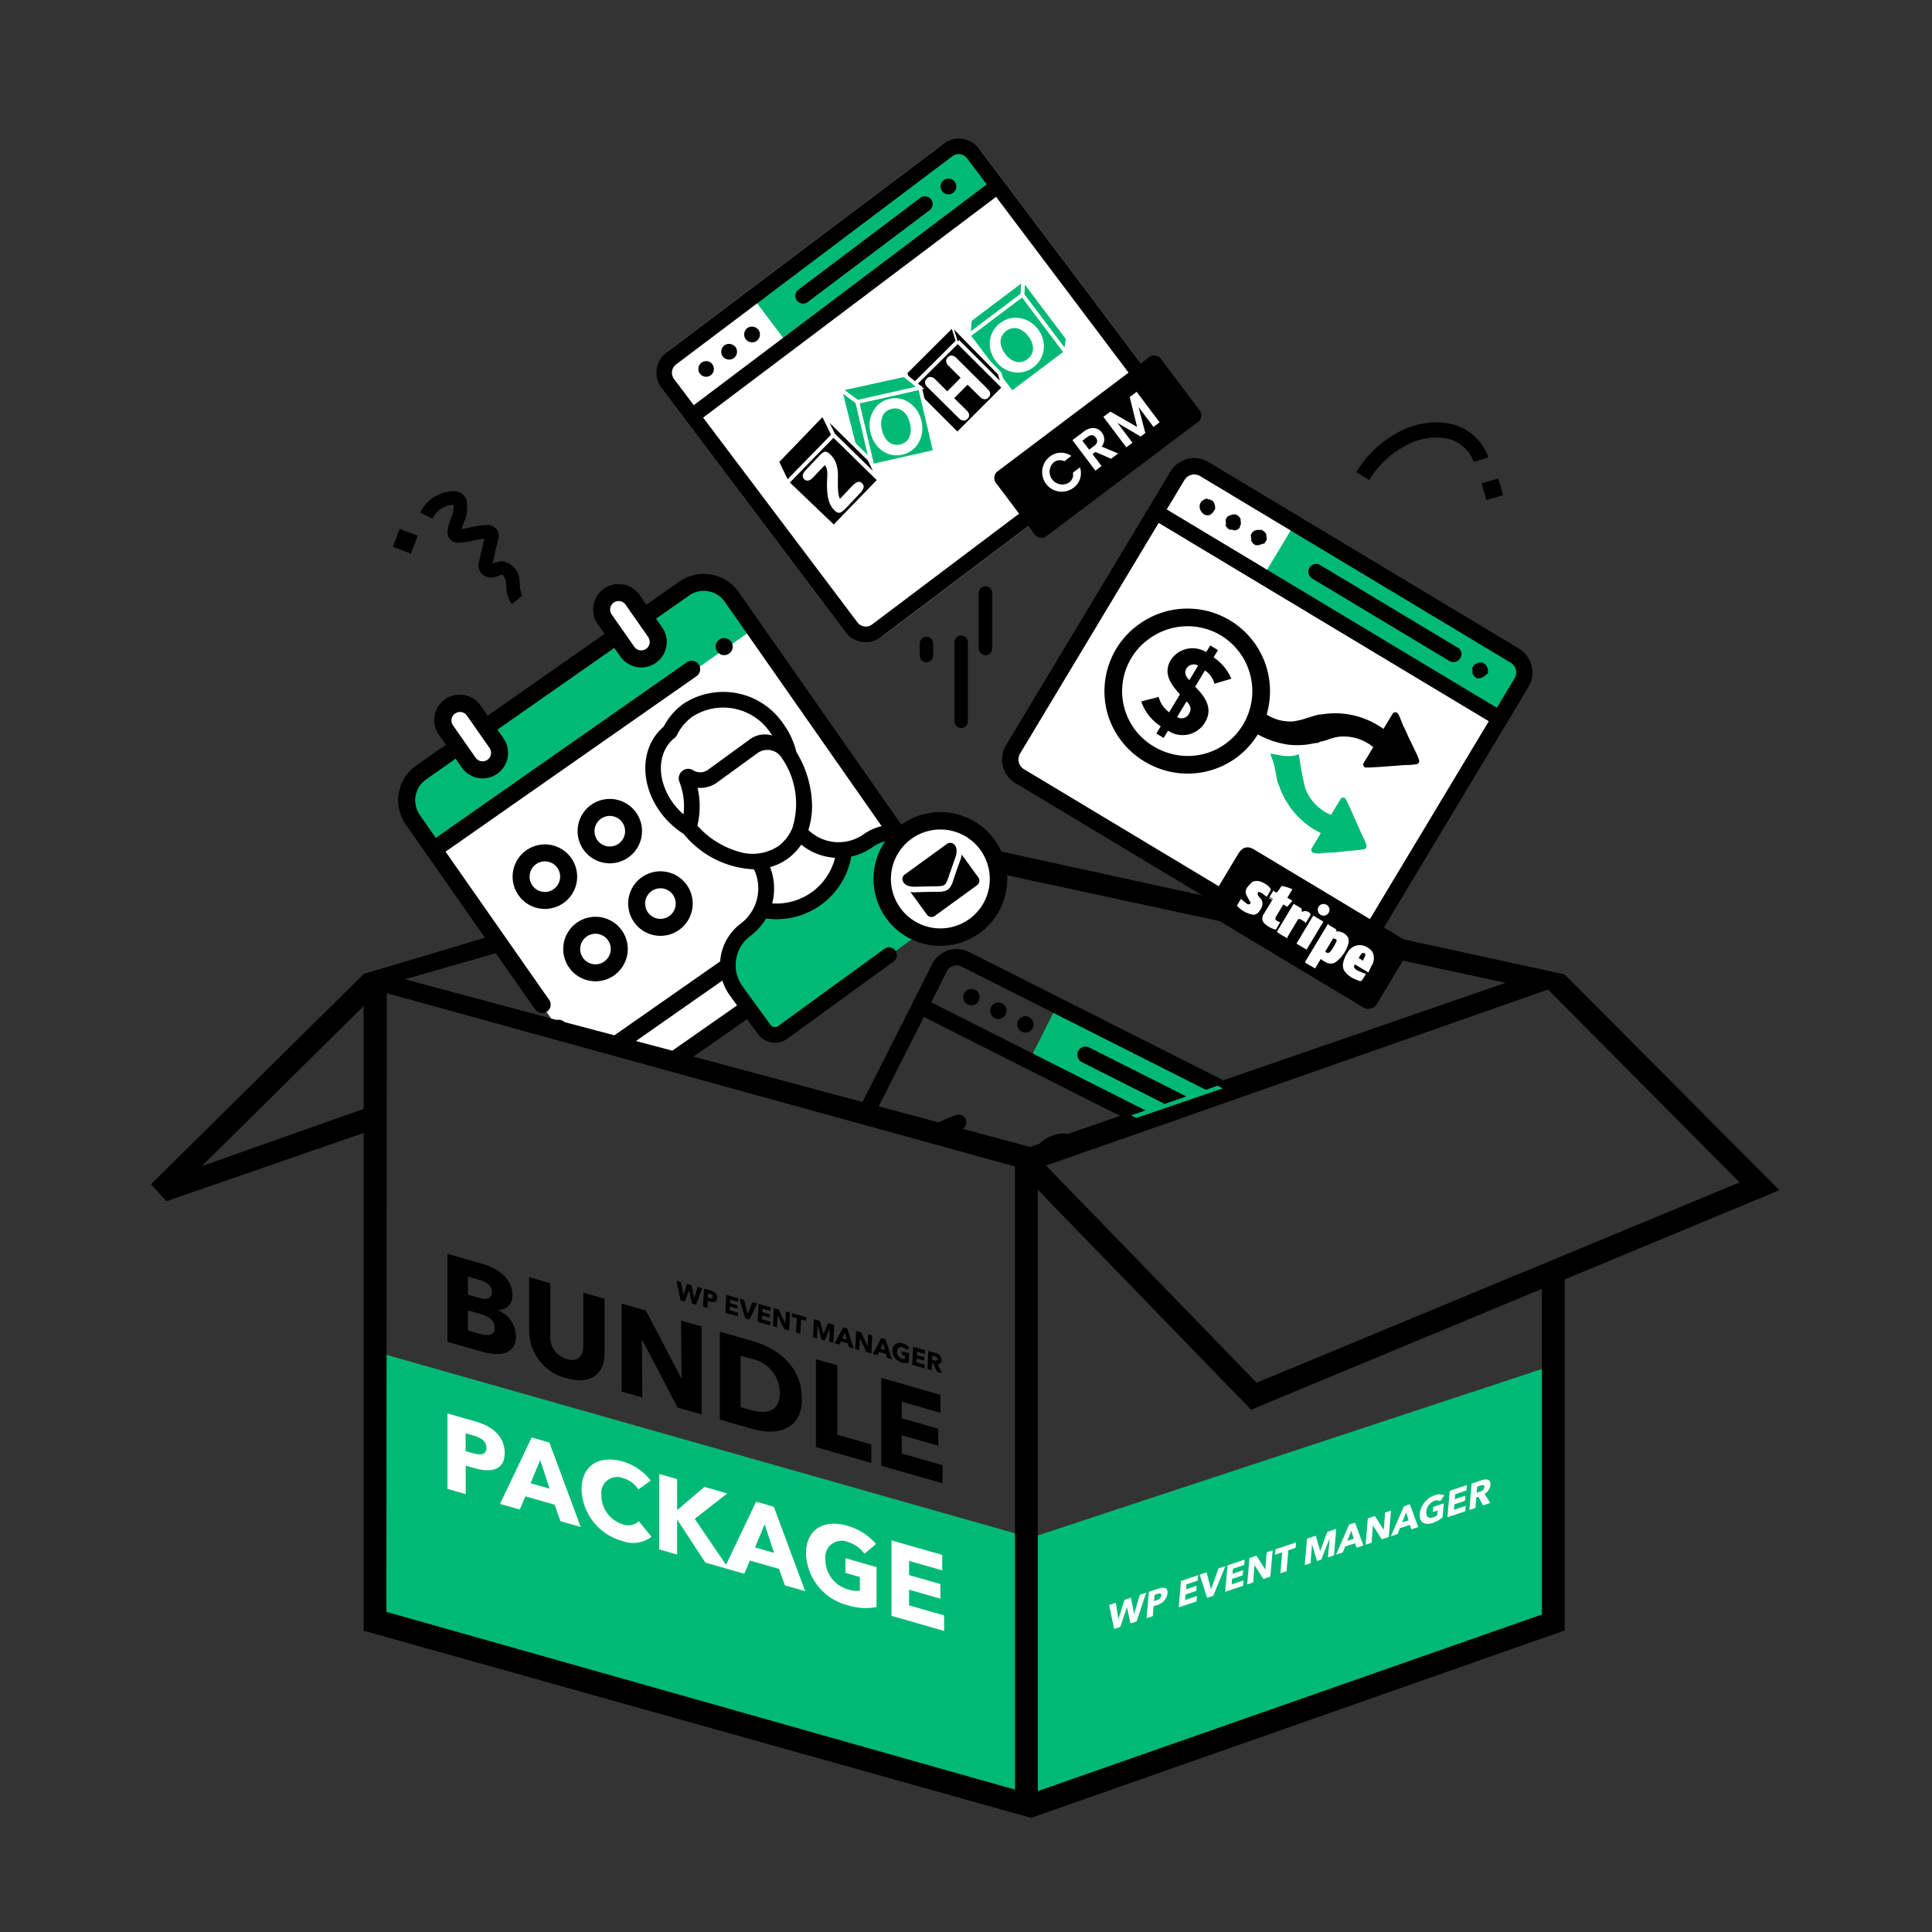
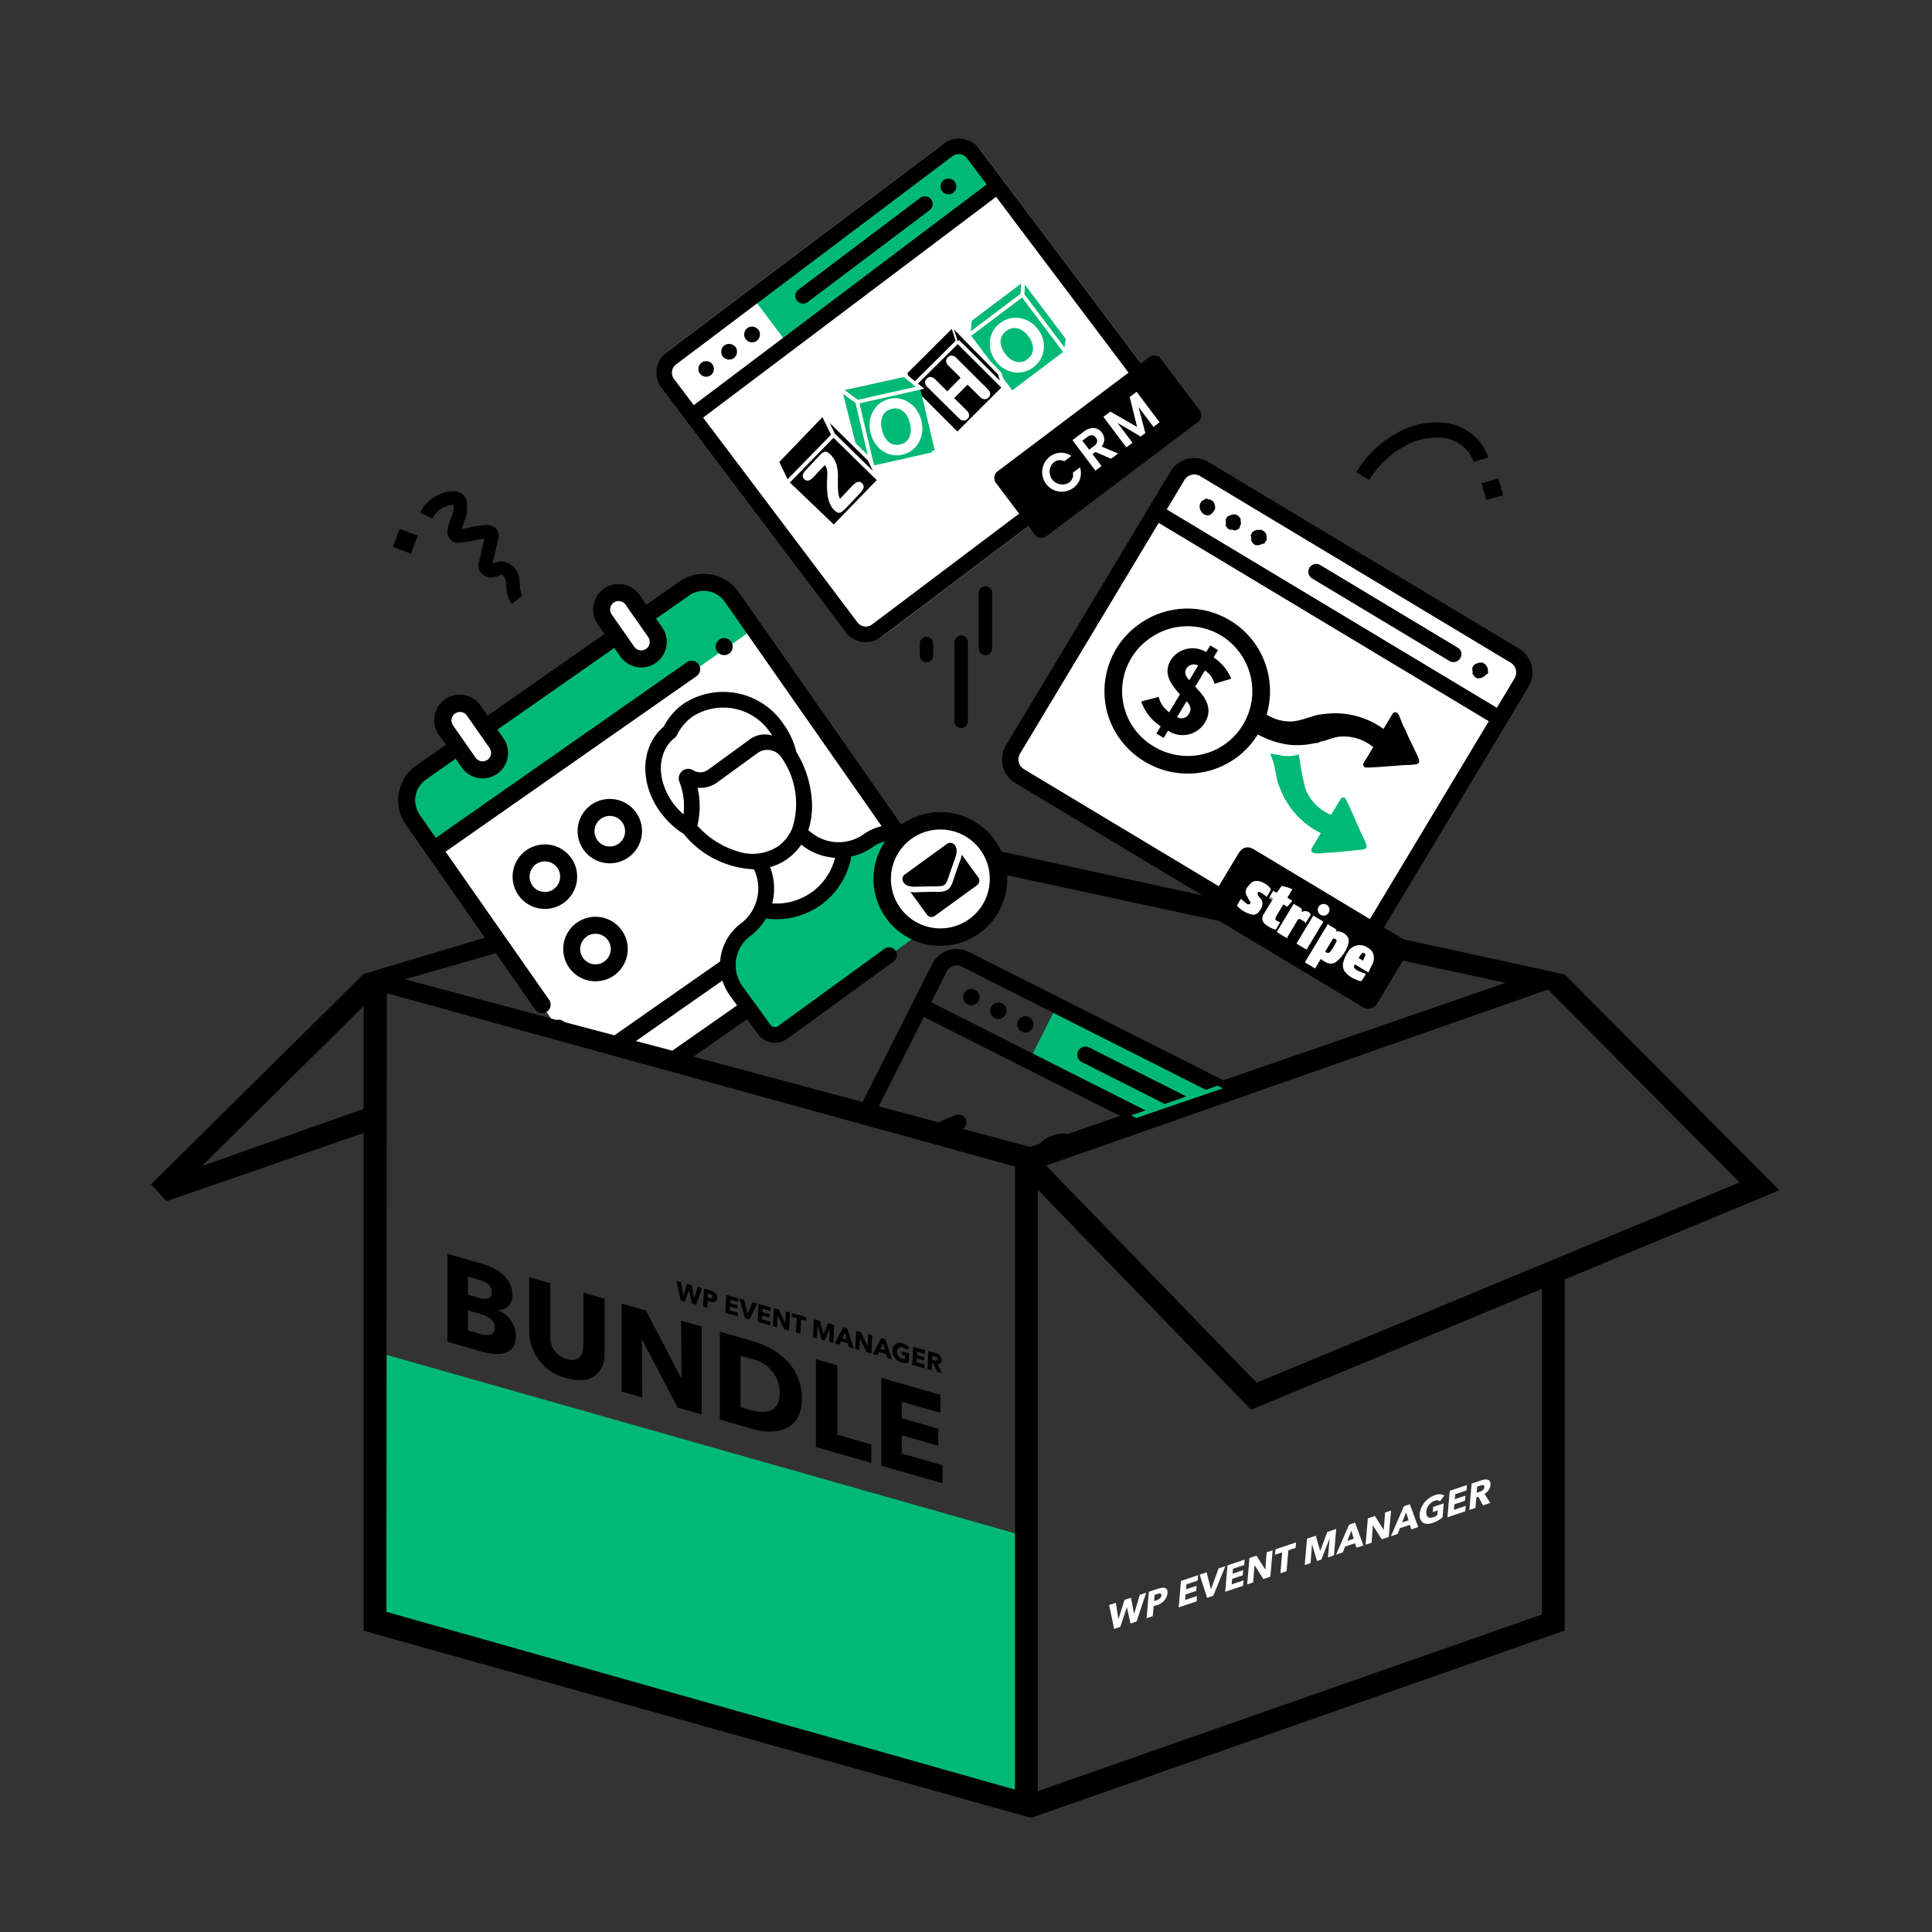
<svg xmlns="http://www.w3.org/2000/svg" width="150" height="150" viewBox="0 0 150 150">
  <rect x="0" y="0" width="150" height="150" fill="#333333" stroke="none" />
  <defs>
    <clipPath id="clip-path">
      <path id="Path_6256" data-name="Path 6256" d="M252.887,360.321l4.558,2.057-2.057,4.67-4.558-2.057,2.057-4.67" transform="translate(-250.829 -360.321)" />
    </clipPath>
  </defs>
  <g id="all-event-manager-pro" transform="translate(0.298 -0.192)">
    <rect id="Rectangle_1064" data-name="Rectangle 1064" width="150" height="150" transform="translate(-0.298 0.192)" fill="none" />
    <g id="_1792121513936" transform="translate(11.43 7.943)">
      <g id="Group_9124" data-name="Group 9124">
        <path id="Path_13956" data-name="Path 13956" d="M354.72,1270.63l49.44,14.04v20.31l-49.44-14.04Z" transform="translate(-336.755 -1173.281)" fill="#00b976" fill-rule="evenodd" />
-         <path id="Path_13957" data-name="Path 13957" d="M1002.869,1281.61l-40.509,13.374v20.31l40.509-14.2Z" transform="translate(-894.04 -1183.351)" fill="#00b976" fill-rule="evenodd" />
        <path id="Path_13958" data-name="Path 13958" d="M428.58,834.634V809.351L406,818.734l-16.559-17.08v46.692Zm15.343-33.546-14.86-14.971c-.007-.027-34.72,12.193-38.982,13.661l16.35,16.861Zm-13.573,7.529v27.256l-41.428,14.551L337.1,835.894V784.906l39.244-11.746,54.007,11.782v.006l16.665,16.745ZM387.67,848.23V799.85L338.9,786.4l-.032,48.028Zm38.092-62.639L376.44,774.95,340.3,785.314l48.545,13.02Z" transform="translate(-320.595 -717.036)" fill-rule="evenodd" />
        <path id="Path_13982" data-name="Path 13982" d="M387.725,546.192l1.675-1.171,1.727,2.47,4.481-3.133a1.208,1.208,0,0,1,1.678.3L412.562,566.5a1.209,1.209,0,0,1-.3,1.679l-18.3,12.8-10.035-2.656L372.5,561.983a1.208,1.208,0,0,1,.3-1.678l4.192-2.931-1.655-2.367,1.855-1.3,1.655,2.367,10.6-7.414Z" transform="translate(-352.866 -506.996)" fill="#fff" fill-rule="evenodd" />
        <path id="Path_13983" data-name="Path 13983" d="M375.53,561.566l4.551-3.182,1.058,1.513,1.873-1.309-1.058-1.513,10.468-7.319,1.035,1.48,1.906-1.333-1.034-1.479,5.009-3.5,2.893,4.138L378.424,565.7Z" transform="translate(-355.84 -507.71)" fill="#00b976" fill-rule="evenodd" />
        <path id="Path_13985" data-name="Path 13985" d="M391.348,540.618l-2.575,1.8-.529-.757A1.978,1.978,0,0,0,385,543.929l.529.757-9.076,6.345-.529-.756a1.978,1.978,0,1,0-3.242,2.266l.543.776a.7.7,0,0,0-.158.081l-2.152,1.5a3.3,3.3,0,0,0-.813,4.589l10.041,14.361a.659.659,0,1,0,1.081-.756l-8.039-11.5,19.476-13.618a.659.659,0,1,0-.755-1.08L372.432,560.52l-1.246-1.782a1.979,1.979,0,0,1,.488-2.754l2.152-1.506a.666.666,0,0,0,.13-.12l.486.7a1.977,1.977,0,1,0,3.241-2.266l-.472-.675,9.077-6.346.472.675A1.978,1.978,0,1,0,390,544.174l-.472-.675,2.576-1.8a1.98,1.98,0,0,1,2.754.487l14.354,20.529a1.187,1.187,0,0,1-1.946,1.36l-.977-1.4a.659.659,0,0,0-.918-.162l-6.284,4.394a.659.659,0,0,0,.755,1.081l5.745-4.017.6.858a2.5,2.5,0,0,0,.926.8L390.7,577.107l1.669.442,17.306-12.1a2.508,2.508,0,0,0,.617-3.489l-14.353-20.528a3.3,3.3,0,0,0-4.59-.813Zm-3.476,35.741,7.332-5.127a.659.659,0,0,0-.755-1.081l-5.4,3.775-2.848,1.991ZM376.6,553.542a.659.659,0,0,1-1.081.755l-1.756-2.512a.659.659,0,1,1,1.081-.756Zm12.318-8.613a.659.659,0,0,1-1.081.756l-1.756-2.513a.659.659,0,0,1,1.081-.755Z" transform="translate(-350.32 -503.22)" fill-rule="evenodd" />
        <path id="Path_13986" data-name="Path 13986" d="M667.737,600.223a.661.661,0,1,0,.425.272A.664.664,0,0,0,667.737,600.223Z" transform="translate(-623.122 -558.421)" fill-rule="evenodd" />
        <path id="Path_13987" data-name="Path 13987" d="M698.947,880.383a.66.66,0,1,0,.425.271A.665.665,0,0,0,698.947,880.383Z" transform="translate(-651.746 -815.364)" fill-rule="evenodd" />
-         <path id="Path_13988" data-name="Path 13988" d="M586.014,819.156a2.505,2.505,0,1,0,3.488.617A2.507,2.507,0,0,0,586.014,819.156Zm2.115,3.026a1.187,1.187,0,1,1,.293-1.652A1.187,1.187,0,0,1,588.128,822.182Z" transform="translate(-547.901 -758.807)" fill-rule="evenodd" />
        <path id="Path_13991" data-name="Path 13991" d="M477.764,793.9a2.505,2.505,0,1,0,3.488.617A2.508,2.508,0,0,0,477.764,793.9Zm2.115,3.026a1.187,1.187,0,1,1,.293-1.652A1.187,1.187,0,0,1,479.878,796.922Z" transform="translate(-448.622 -735.64)" fill-rule="evenodd" />
        <path id="Path_13994" data-name="Path 13994" d="M538.6,751.356a2.5,2.5,0,1,0,3.489.617A2.507,2.507,0,0,0,538.6,751.356Zm2.116,3.026a1.187,1.187,0,1,1,.293-1.652A1.188,1.188,0,0,1,540.719,754.382Z" transform="translate(-504.42 -696.625)" fill-rule="evenodd" />
        <path id="Path_13995" data-name="Path 13995" d="M516.487,957.752a.666.666,0,0,0-.417.064l.854.226-.012-.018A.665.665,0,0,0,516.487,957.752Z" transform="translate(-484.734 -886.322)" fill-rule="evenodd" />
        <path id="Path_13996" data-name="Path 13996" d="M525.164,861.7a2.505,2.505,0,1,0,3.489.617A2.508,2.508,0,0,0,525.164,861.7Zm2.116,3.026a1.187,1.187,0,1,1,.293-1.652A1.188,1.188,0,0,1,527.279,864.722Z" transform="translate(-492.094 -797.821)" fill-rule="evenodd" />
        <path id="Path_13997" data-name="Path 13997" d="M966.7,949.07l11.871,5.989-5.853,2.005-8.012-4.042Z" transform="translate(-896.195 -878.368)" fill="#00b976" stroke="#00b976" stroke-miterlimit="2.613" stroke-width="0.65" fill-rule="evenodd" />
        <path id="Path_13998" data-name="Path 13998" d="M832.456,901.827,812.385,891.7a2.126,2.126,0,0,0-2.852.939l-5.442,10.785,1.258.333,3.536-7.009,15.527,7.834,1.683-.576-16.637-8.394,1.211-2.4a.851.851,0,0,1,1.143-.376l18.962,9.567Z" transform="translate(-748.886 -825.544)" fill-rule="evenodd" />
        <path id="Path_13999" data-name="Path 13999" d="M1014.211,986.748l-7.54-3.8a.636.636,0,1,0-.573,1.136l6.431,3.245Z" transform="translate(-933.832 -909.372)" fill-rule="evenodd" />
        <path id="Path_14000" data-name="Path 14000" d="M925.355,942.492a.612.612,0,0,0,.021-.123.621.621,0,0,0,0-.124.65.65,0,0,0-.027-.122.668.668,0,0,0-.123-.216.628.628,0,0,0-.09-.085.64.64,0,0,0-.469-.131.665.665,0,0,0-.122.026.587.587,0,0,0-.114.051.667.667,0,0,0-.1.071.681.681,0,0,0-.086.09.627.627,0,0,0-.067.105.64.64,0,0,0-.045.117.591.591,0,0,0-.021.123.628.628,0,0,0,0,.124.643.643,0,0,0,.149.338.582.582,0,0,0,.09.085.571.571,0,0,0,.105.067.647.647,0,0,0,.117.046.6.6,0,0,0,.123.021.633.633,0,0,0,.124,0,.812.812,0,0,0,.123-.027.661.661,0,0,0,.114-.051.715.715,0,0,0,.1-.071.675.675,0,0,0,.086-.09.682.682,0,0,0,.112-.222Z" transform="translate(-858.956 -871.596)" fill-rule="evenodd" />
        <path id="Path_14001" data-name="Path 14001" d="M950.654,955.252a.614.614,0,0,0,.022-.123.631.631,0,0,0,0-.124.644.644,0,0,0-.078-.236.713.713,0,0,0-.072-.1.675.675,0,0,0-.09-.085.619.619,0,0,0-.222-.112.69.69,0,0,0-.123-.022.625.625,0,0,0-.124,0,.6.6,0,0,0-.122.027.638.638,0,0,0-.114.05.622.622,0,0,0-.1.072.672.672,0,0,0-.085.09.605.605,0,0,0-.113.222.69.69,0,0,0-.021.123.627.627,0,0,0,0,.124.605.605,0,0,0,.027.122.619.619,0,0,0,.051.115.567.567,0,0,0,.072.1.632.632,0,0,0,.089.086.659.659,0,0,0,.105.067.669.669,0,0,0,.116.045.707.707,0,0,0,.123.021.625.625,0,0,0,.125,0,.568.568,0,0,0,.122-.027.584.584,0,0,0,.114-.051.666.666,0,0,0,.1-.071.594.594,0,0,0,.086-.09.672.672,0,0,0,.068-.105A.635.635,0,0,0,950.654,955.252Z" transform="translate(-882.16 -883.299)" fill-rule="evenodd" />
        <path id="Path_14002" data-name="Path 14002" d="M900.056,929.724a.6.6,0,0,0,.021-.123.621.621,0,0,0-.03-.246.64.64,0,0,0-.434-.413.668.668,0,0,0-.123-.022.677.677,0,0,0-.124,0,.6.6,0,0,0-.122.027.582.582,0,0,0-.114.051.539.539,0,0,0-.1.072.636.636,0,0,0-.086.089.616.616,0,0,0-.066.105.636.636,0,1,0,1.18.457Z" transform="translate(-835.754 -859.887)" fill-rule="evenodd" />
        <path id="Path_14003" data-name="Path 14003" d="M969.918,1064.473a2.726,2.726,0,0,0-2.957,1.013Z" transform="translate(-898.259 -984.11)" fill-rule="evenodd" />
        <path id="Path_14004" data-name="Path 14004" d="M876.925,1047.056a.6.6,0,0,0-.771-.369,12.8,12.8,0,0,0-1.434.607l1.9.5A.6.6,0,0,0,876.925,1047.056Z" transform="translate(-813.663 -967.864)" fill-rule="evenodd" />
        <path id="Path_14005" data-name="Path 14005" d="M891.159,597.81h0a.521.521,0,0,1,.52.519v6.14a.521.521,0,0,1-.52.52h0a.521.521,0,0,1-.52-.52v-6.14A.521.521,0,0,1,891.159,597.81Z" transform="translate(-828.263 -556.217)" fill-rule="evenodd" />
        <path id="Path_14006" data-name="Path 14006" d="M913.88,551.57h0a.521.521,0,0,1,.52.52v4.318a.521.521,0,0,1-.52.52h0a.521.521,0,0,1-.52-.52V552.09A.521.521,0,0,1,913.88,551.57Z" transform="translate(-849.101 -513.809)" fill-rule="evenodd" />
        <path id="Path_14007" data-name="Path 14007" d="M858.639,598.98h0a.521.521,0,0,1,.52.52v.941a.521.521,0,0,1-.52.52h0a.521.521,0,0,1-.519-.52V599.5A.521.521,0,0,1,858.639,598.98Z" transform="translate(-798.438 -557.29)" fill-rule="evenodd" />
        <path id="Path_14008" data-name="Path 14008" d="M393.651,463.469a1.044,1.044,0,0,0-.372-.631,1.118,1.118,0,0,0-.749-.2,2.958,2.958,0,0,0-2.51,1.661l.953.455a1.916,1.916,0,0,1,1.6-1.062h.044a2.012,2.012,0,0,1-.2,1.035,4.947,4.947,0,0,0-.254.869.92.92,0,0,0,.138.709.872.872,0,0,0,.781.323,5.64,5.64,0,0,0,1.11-.172,5.058,5.058,0,0,1,.815-.137l-.407,1.764a1.1,1.1,0,0,0,.013.675,1.022,1.022,0,0,0,1.233.528c.092-.022.183-.054.273-.085a.652.652,0,0,1,.259-.068c.113,0,.274.269.313.6.012.094.019.188.026.285a2.357,2.357,0,0,0,.423,1.382l.82-.665a1.566,1.566,0,0,1-.191-.8c-.009-.109-.017-.219-.031-.325a1.563,1.563,0,0,0-1.309-1.531,1.705,1.705,0,0,0-.66.126c-.041.015-.083.03-.125.043l.439-1.9a.918.918,0,0,0-.04-.629.863.863,0,0,0-.821-.457,5.023,5.023,0,0,0-1.263.17,5.979,5.979,0,0,1-.709.13c.041-.152.1-.308.157-.472a2.888,2.888,0,0,0,.236-1.618h0ZM393.651,463.469Z" transform="translate(-369.13 -432.246)" fill-rule="evenodd" />
        <path id="Path_14009" data-name="Path 14009" d="M1277.4,400.707l-1.128.344a2.868,2.868,0,0,0-2.271-1.842,4.911,4.911,0,0,0-3.187.673,7.245,7.245,0,0,0-2.658,2.576l-1.01-.608a8.432,8.432,0,0,1,3.092-3,6.085,6.085,0,0,1,3.968-.8,4.015,4.015,0,0,1,3.195,2.659ZM1277.4,400.707Z" transform="translate(-1173.573 -372.943)" fill-rule="evenodd" />
        <path id="Path_14010" data-name="Path 14010" d="M1385.744,450.64l.372,1.3-1.3.373-.373-1.3ZM1385.744,450.64Z" transform="translate(-1281.143 -421.243)" fill-rule="evenodd" />
        <path id="Path_14011" data-name="Path 14011" d="M365,497.85l1.4.527-.528,1.4-1.4-.528ZM365,497.85Z" transform="translate(-345.697 -464.541)" fill-rule="evenodd" />
        <path id="Path_14012" data-name="Path 14012" d="M138.02,931.216l16.5-16.316,1.188,1.312-16.5,16.316Z" transform="translate(-138.013 -847.03)" fill-rule="evenodd" />
        <path id="Path_14013" data-name="Path 14013" d="M137.93,1044.374l17.207-6.084.5,1.7-16.5,5.711Z" transform="translate(-137.93 -960.195)" fill-rule="evenodd" />
        <path id="Path_14014" data-name="Path 14014" d="M420.952,1183.453a2.256,2.256,0,0,0-1.4-1.991v-.019a1.064,1.064,0,0,0,1.119-1.156c0-1.378-1.263-2.116-2.324-2.419l-2.719-.778v6.827l2.719.777C419.651,1185.067,420.952,1184.938,420.952,1183.453Zm-1.87-3.4c0,.482-.356.641-.974.464l-.887-.253v-1.408l.81.231C418.725,1179.287,419.082,1179.592,419.082,1180.054Zm.222,2.773c0,.665-.636.628-1.158.479l-.925-.265v-1.561l.916.262C418.84,1181.943,419.3,1182.258,419.3,1182.827Zm8.523,2v-4.252l-1.649-.472v4.117c0,.733-.346,1.309-1.282,1.041a1.747,1.747,0,0,1-1.282-1.774v-4.117l-1.639-.469v4.252a3.778,3.778,0,0,0,2.911,3.591C426.67,1187.257,427.827,1186.47,427.827,1184.831Zm7.54,4.731v-6.826l-1.6-.458.039,4.466-.029-.008-2.738-5.238-1.88-.538v6.827l1.6.457-.038-4.475.029.008,2.747,5.25Zm7.781-1.207c0-2.585-1.967-3.957-3.9-4.511l-2.469-.706v6.827l2.546.728C441.2,1191.231,443.148,1190.756,443.148,1188.355Zm-1.716-.491c0,1.524-1.09,1.694-2.266,1.357l-.781-.223v-3.992l.82.235A2.7,2.7,0,0,1,441.431,1187.864Zm7.106,5.465v-1.437l-2.642-.755v-5.39l-1.658-.475v6.827Zm5.535,1.583V1193.5l-3.172-.907v-1.418l2.834.811v-1.321l-2.834-.811v-1.282l3,.858v-1.4l-4.589-1.313v6.826l4.763,1.362Z" transform="translate(-392.617 -1087.493)" />
-         <path id="Path_14015" data-name="Path 14015" d="M420.073,1329.694c0-1.34-1.009-2.093-2.292-2.46l-2.151-.615v5.858l1.415.405v-2.209l.7.2C418.973,1331.225,420.073,1331.052,420.073,1329.694Zm-1.415-.4c0,.554-.488.572-1.018.42l-.6-.17v-1.382l.621.177C418.17,1328.489,418.658,1328.735,418.658,1329.3Zm7.316,6.139-2.433-6.555-1.374-.393-2.457,5.156,1.539.44.43-1.027,2.267.649.455,1.28Zm-2.416-2.975-1.473-.422.745-1.8Zm7.911,3.735-.984-1.208a1.174,1.174,0,0,1-1.241.241,2.342,2.342,0,0,1-1.663-2.271,1.235,1.235,0,0,1,1.688-1.313,2.079,2.079,0,0,1,1.183.876l.96-.685a4.191,4.191,0,0,0-2.193-1.487c-1.787-.511-3.178.291-3.178,2.169a4.284,4.284,0,0,0,3.153,4A2.35,2.35,0,0,0,431.468,1336.2Zm6.032,2.537-2.673-3.926,2.523-1.975-1.771-.506-2.093,1.784-.025-.008v-2.382l-1.39-.4v5.858l1.39.4v-2.7l.017.005,2.176,3.32Zm5.9,1.687-2.433-6.554-1.374-.393-2.457,5.155,1.539.441.43-1.028,2.267.649.456,1.28Zm-2.416-2.975-1.473-.421.744-1.8Zm7.96,4.206v-3.1l-2.416-.691V1339l1.117.32v1.067a2.189,2.189,0,0,1-.885-.1,2.388,2.388,0,0,1-1.788-2.357,1.264,1.264,0,0,1,1.721-1.337,2.466,2.466,0,0,1,1.316.923l.893-.762a4.618,4.618,0,0,0-2.259-1.424c-1.788-.511-3.177.291-3.177,2.169a4.291,4.291,0,0,0,3.219,4.008A4.617,4.617,0,0,0,448.944,1341.651Zm5.246,1.856V1342.3l-2.722-.779V1340.3l2.432.7v-1.134l-2.432-.7v-1.1l2.573.736v-1.2l-3.939-1.127v5.859Z" transform="translate(-392.617 -1224.631)" fill="#fff" />
        <path id="Path_14016" data-name="Path 14016" d="M632.186,1203.094l-.346-.1-.27.868-.006,0-.2-1-.346-.1-.293.862-.006,0-.171-.991-.358-.1.319,1.507.331.092.322-.87.006,0,.224,1.022.329.091.466-1.289Zm1.166.761c.017-.321-.215-.5-.517-.581l-.506-.14-.073,1.4.333.093.027-.528.166.047C633.071,1204.224,633.336,1204.179,633.352,1203.855Zm-.333-.091c-.007.133-.124.139-.249.1l-.14-.039.017-.33.147.041C632.912,1203.573,633.026,1203.63,633.019,1203.764Zm1.933,1.517.015-.288-.641-.177.015-.291.573.159.014-.271-.573-.158.013-.263.606.167.015-.286-.927-.258-.072,1.4Zm1.507-1-.368-.1-.369.9-.008,0-.268-1.081-.374-.1.45,1.543.333.093Zm1,1.7.015-.288-.641-.177.015-.291.573.159.014-.271-.573-.158.014-.264.6.168.015-.286-.927-.258-.072,1.4Zm1.474.409.072-1.4-.323-.089-.04.915-.006,0-.506-1.067-.38-.105-.072,1.4.323.089.04-.917.006,0,.508,1.069Zm1.321-.759.015-.288-1.112-.309-.015.288.389.109-.057,1.11.333.093.057-1.11Zm2.111,1.712.072-1.4-.481-.133-.346.813-.008,0-.267-.984-.474-.132-.072,1.4.314.087.043-.992.006,0,.3,1.087.234.065.409-.89.006,0-.059.988Zm1.589.441-.5-1.558-.324-.089-.651,1.238.363.1.115-.246.534.148.093.3Zm-.541-.7-.346-.1.2-.431Zm1.91,1.083.072-1.4-.323-.09-.04.915-.006,0-.505-1.066-.38-.105-.072,1.4.323.09.04-.917.006,0,.508,1.069Zm1.589.442-.5-1.558-.324-.089-.651,1.238.362.1.116-.246.534.148.093.3Zm-.54-.7-.346-.1.2-.431Zm1.85.98.039-.741-.569-.157-.014.273.264.073-.013.255a.506.506,0,0,1-.211-.02.527.527,0,0,1-.4-.558.321.321,0,0,1,.428-.324.54.54,0,0,1,.3.216l.223-.184a1.011,1.011,0,0,0-.522-.334.562.562,0,0,0-.786.528.946.946,0,0,0,.719.947A1.092,1.092,0,0,0,648.225,1208.879Zm1.231.428.015-.288-.641-.178.015-.291.573.159.014-.27-.573-.159.013-.263.606.168.015-.287-.927-.258-.072,1.4Zm1.348.374-.33-.7a.291.291,0,0,0,.306-.3.586.586,0,0,0-.506-.569l-.525-.147-.072,1.4.327.091.028-.555.113.031.269.638Zm-.354-1.082c-.007.142-.143.132-.25.1l-.157-.044.017-.326.177.05C650.336,1208.409,650.457,1208.468,650.45,1208.6Z" transform="translate(-589.397 -1110.833)" />
        <path id="Path_14017" data-name="Path 14017" d="M1038.521,1397.226l-.5.167-.436,1.471-.008,0-.24-1.245-.5.167-.47,1.483-.008,0-.2-1.259-.516.173.387,1.861.477-.16.511-1.518.008,0,.274,1.255.473-.158Zm1.655.058c.041-.469-.287-.516-.722-.371l-.729.245-.176,2.05.479-.161.066-.773.238-.08A1.114,1.114,0,0,0,1040.176,1397.284Zm-.479.163c-.017.194-.187.3-.366.365l-.2.068.042-.484.21-.07C1039.552,1397.268,1039.714,1397.251,1039.7,1397.447Zm2.73.459.036-.422-.922.309.036-.425.824-.277.034-.4-.824.276.033-.385.871-.292.036-.42-1.333.447-.176,2.05Zm2.241-2.742-.53.177-.581,1.607-.012,0-.335-1.3-.538.18.575,1.8.479-.161Zm1.371,1.531.036-.422-.922.309.036-.426.824-.276.034-.4-.824.277.033-.385.871-.293.036-.419-1.334.447-.176,2.05Zm2.121-.711.176-2.05-.465.156-.1,1.334-.008,0-.681-1.071-.546.183-.176,2.05.465-.156.1-1.337.008,0,.684,1.073Zm1.958-2.238.036-.422-1.6.536-.036.423.56-.188-.139,1.627.479-.16.139-1.628Zm2.979.582.176-2.05-.693.232-.544,1.459-.012,0-.338-1.163-.681.228-.176,2.05.452-.152.113-1.446.008,0,.377,1.283.336-.113.64-1.623.008,0-.135,1.454Zm2.286-.766-.647-1.774-.466.156-1.008,2.329.521-.175.18-.452.768-.257.119.35Zm-.749-.525-.5.167.313-.788Zm2.719-.136.176-2.049-.465.156-.1,1.334-.008,0-.681-1.071-.546.183-.176,2.05.465-.157.1-1.337.009,0,.683,1.072Zm2.286-.767-.648-1.773-.465.156-1.008,2.329.521-.175.18-.452.768-.258.119.351.532-.179Zm-.749-.525-.5.167.312-.788Zm2.638-.229.093-1.086-.818.274-.035.4.379-.127-.032.374a1.092,1.092,0,0,1-.3.156c-.389.13-.583-.066-.55-.443a1,1,0,0,1,.638-.835.42.42,0,0,1,.429.042l.333-.457a.862.862,0,0,0-.741-.016,1.739,1.739,0,0,0-1.169,1.438c-.056.646.364.927,1,.714A2.468,2.468,0,0,0,1061.528,1391.38Zm1.765-.471.037-.422-.922.309.036-.426.824-.276.034-.4-.824.276.033-.385.871-.292.036-.42-1.334.448-.176,2.05Zm1.939-.651-.443-.7a.937.937,0,0,0,.46-.691c.04-.469-.326-.493-.707-.365l-.757.254-.176,2.05.471-.158.07-.814.162-.054.359.67Zm-.458-1.227c-.017.209-.215.314-.369.365l-.227.076.041-.477.254-.086C1064.618,1388.863,1064.791,1388.841,1064.774,1389.032Z" transform="translate(-961.257 -1281.322)" fill="#fff" />
      </g>
    </g>
    <g id="_1792088043312" transform="translate(49.858 28.739) rotate(-37)">
      <g id="Group_2191" data-name="Group 2191" transform="translate(0 0)">
        <path id="Path_6242" data-name="Path 6242" d="M146.27,218.6H119.622a2.119,2.119,0,0,1-2.122-2.122V193.022a2.119,2.119,0,0,1,2.122-2.122H146.27a2.119,2.119,0,0,1,2.122,2.122v23.451A2.124,2.124,0,0,1,146.27,218.6Z" transform="translate(-117.493 -190.9)" fill="#fff" />
        <rect id="Rectangle_961" data-name="Rectangle 961" width="19.984" height="4.195" transform="translate(9.897 0.849)" fill="#00b976" />
        <g id="Group_2190" data-name="Group 2190">
          <g id="Group_2179" data-name="Group 2179">
            <g id="Group_2178" data-name="Group 2178">
              <path id="Path_6243" data-name="Path 6243" d="M146.284,190.9H119.416a2.02,2.02,0,0,0-2.016,2.016v23.663a2.02,2.02,0,0,0,2.016,2.016h26.867a2.02,2.02,0,0,0,2.016-2.016v-23.67A2.018,2.018,0,0,0,146.284,190.9Zm-27.674,2.009a.806.806,0,0,1,.806-.806h26.867a.806.806,0,0,1,.806.806v2.547H118.61v-2.547Zm28.48,23.67a.806.806,0,0,1-.806.806H119.416a.806.806,0,0,1-.806-.806V196.665h28.48v19.914Z" transform="translate(-117.4 -190.9)" />
            </g>
          </g>
          <g id="Group_2181" data-name="Group 2181" transform="translate(26.606 2.281)">
            <g id="Group_2180" data-name="Group 2180">
              <path id="Path_6244" data-name="Path 6244" d="M494.71,223.642a.35.35,0,0,0-.035-.113.774.774,0,0,0-.057-.106.723.723,0,0,0-.17-.17.506.506,0,0,0-.106-.057,1.007,1.007,0,0,0-.113-.035.646.646,0,0,0-.233,0,.529.529,0,0,0-.113.035.77.77,0,0,0-.106.057.489.489,0,0,0-.092.078,1.073,1.073,0,0,0-.078.092.387.387,0,0,0-.057.106.689.689,0,0,0-.035.113.518.518,0,0,0,0,.241.689.689,0,0,0,.035.113.765.765,0,0,0,.057.106.488.488,0,0,0,.078.092,1.067,1.067,0,0,0,.092.078.376.376,0,0,0,.106.057.555.555,0,0,0,.354.035.53.53,0,0,0,.113-.035.774.774,0,0,0,.106-.057.488.488,0,0,0,.092-.078.606.606,0,0,0,.177-.424.639.639,0,0,0-.014-.127Z" transform="translate(-493.5 -223.15)" />
            </g>
          </g>
          <g id="Group_2183" data-name="Group 2183" transform="translate(12.493 2.285)">
            <g id="Group_2182" data-name="Group 2182">
              <path id="Path_6245" data-name="Path 6245" d="M306.443,223.2H294.6a.6.6,0,0,0,0,1.2H306.45a.6.6,0,0,0,.6-.6A.612.612,0,0,0,306.443,223.2Z" transform="translate(-294 -223.2)" />
            </g>
          </g>
          <g id="Group_2185" data-name="Group 2185" transform="translate(5.284 2.281)">
            <g id="Group_2184" data-name="Group 2184">
              <path id="Path_6246" data-name="Path 6246" d="M193.31,223.642a.693.693,0,0,0-.035-.113.775.775,0,0,0-.057-.106.725.725,0,0,0-.17-.17.775.775,0,0,0-.106-.057.693.693,0,0,0-.113-.035.646.646,0,0,0-.233,0,.529.529,0,0,0-.113.035.774.774,0,0,0-.106.057.487.487,0,0,0-.092.078,1.067,1.067,0,0,0-.078.092.772.772,0,0,0-.057.106.555.555,0,0,0-.035.354.349.349,0,0,0,.035.113.771.771,0,0,0,.057.106.487.487,0,0,0,.078.092,1.058,1.058,0,0,0,.092.078.506.506,0,0,0,.106.057.555.555,0,0,0,.354.035.531.531,0,0,0,.113-.035.773.773,0,0,0,.106-.057.487.487,0,0,0,.092-.078,1.055,1.055,0,0,0,.078-.092.771.771,0,0,0,.057-.106.647.647,0,0,0,.05-.233.331.331,0,0,0-.021-.12Z" transform="translate(-192.1 -223.15)" />
            </g>
          </g>
          <g id="Group_2187" data-name="Group 2187" transform="translate(7.513 2.281)">
            <g id="Group_2186" data-name="Group 2186">
              <path id="Path_6247" data-name="Path 6247" d="M224.81,223.642a.7.7,0,0,0-.035-.113.775.775,0,0,0-.057-.106.725.725,0,0,0-.17-.17.774.774,0,0,0-.106-.057.693.693,0,0,0-.113-.035.646.646,0,0,0-.233,0,.529.529,0,0,0-.113.035.775.775,0,0,0-.106.057.488.488,0,0,0-.092.078,1.065,1.065,0,0,0-.078.092.773.773,0,0,0-.057.106.6.6,0,0,0,0,.467.772.772,0,0,0,.057.106.486.486,0,0,0,.078.092,1.06,1.06,0,0,0,.092.078.375.375,0,0,0,.106.057.7.7,0,0,0,.113.035.624.624,0,0,0,.12.014.7.7,0,0,0,.12-.014.531.531,0,0,0,.113-.035.775.775,0,0,0,.106-.057.488.488,0,0,0,.092-.078,1.055,1.055,0,0,0,.078-.092.771.771,0,0,0,.057-.106.646.646,0,0,0,.05-.233A.607.607,0,0,0,224.81,223.642Z" transform="translate(-223.6 -223.15)" />
            </g>
          </g>
          <g id="Group_2189" data-name="Group 2189" transform="translate(3.07 2.282)">
            <g id="Group_2188" data-name="Group 2188">
              <path id="Path_6248" data-name="Path 6248" d="M162,223.655a.7.7,0,0,0-.035-.113.769.769,0,0,0-.057-.106.485.485,0,0,0-.078-.092.619.619,0,0,0-.545-.17.531.531,0,0,0-.113.035.772.772,0,0,0-.106.057.487.487,0,0,0-.092.078,1.056,1.056,0,0,0-.078.092.772.772,0,0,0-.057.106.694.694,0,0,0-.035.113.686.686,0,0,0-.007.12.6.6,0,0,0,.6.6.594.594,0,0,0,.424-.177.606.606,0,0,0,.177-.424.342.342,0,0,0,0-.12Z" transform="translate(-160.8 -223.164)" />
            </g>
          </g>
        </g>
      </g>
      <g id="Group_2203" data-name="Group 2203" transform="translate(3.383 10.391)">
        <g id="Group_2192" data-name="Group 2192" transform="translate(23.346 1.776)">
          <path id="Path_6249" data-name="Path 6249" d="M278.529,303.857v5.726l-.79.771v-5.6l.79-.9" transform="translate(-277.74 -303.857)" fill="#00b976" stroke="#fff" stroke-miterlimit="10" stroke-width="0.294" />
        </g>
        <path id="Path_6250" data-name="Path 6250" d="M426.662,375.539h-5.235v5.6h5.235Z" transform="translate(-403.303 -372.866)" fill="#00b976" stroke="#fff" stroke-miterlimit="10" stroke-width="0.294" />
        <g id="Group_2193" data-name="Group 2193" transform="translate(18.122 1.776)">
          <path id="Path_6251" data-name="Path 6251" d="M251.5,303.89l-.821.894h5.235l.777-.9-5.191,0" transform="translate(-250.682 -303.886)" fill="#00b976" stroke="#fff" stroke-miterlimit="10" stroke-width="0.294" />
        </g>
        <g id="Group_2194" data-name="Group 2194" transform="translate(12.302 1.312)">
          <path id="Path_6252" data-name="Path 6252" d="M226.988,300.253l5.148-.715-.43,1.234-4.878.773.021-.883.139-.409" transform="translate(-226.828 -299.538)" stroke="#fff" stroke-miterlimit="10" stroke-width="0.294" />
        </g>
        <path id="Path_6253" data-name="Path 6253" d="M341.722,373.718l.713,5.021-5.077.713-.686-4.855.3-.231,4.753-.648" transform="translate(-324.543 -371.173)" stroke="#fff" stroke-miterlimit="10" stroke-width="0.294" />
        <g id="Group_2195" data-name="Group 2195" transform="translate(17.18 1.309)">
          <path id="Path_6254" data-name="Path 6254" d="M249.82,293.046l0,.031.667,5.142L250.1,299.3l-.713-5.021" transform="translate(-249.39 -293.046)" stroke="#fff" stroke-miterlimit="10" stroke-width="0.294" />
        </g>
        <g id="Group_2197" data-name="Group 2197" transform="translate(6.056 1.597)">
          <g id="Group_2196" data-name="Group 2196" clip-path="url(#clip-path)">
            <path id="Path_6255" data-name="Path 6255" d="M165.222,337.729h24.134v8.323H165.222Z" transform="translate(-171.278 -339.328)" fill="#00b976" stroke="#fff" stroke-miterlimit="10" stroke-width="0.294" />
          </g>
-           <path id="Path_6257" data-name="Path 6257" d="M252.887,360.321l4.558,2.057-2.057,4.67-4.558-2.057,2.057-4.67" transform="translate(-250.829 -360.321)" fill="none" stroke="#fff" stroke-miterlimit="10" stroke-width="0.294" />
        </g>
        <g id="Group_2198" data-name="Group 2198" transform="translate(7.64 0)">
          <path id="Path_6258" data-name="Path 6258" d="M204.383,262.727l.474,1.6,4.558,2.057-.382-1.527-4.649-2.128" transform="translate(-204.383 -262.727)" fill="#00b976" stroke="#fff" stroke-miterlimit="10" stroke-width="0.294" />
        </g>
        <g id="Group_2199" data-name="Group 2199" transform="translate(5.805 0)">
          <path id="Path_6259" data-name="Path 6259" d="M180.277,262.727l-1.835,4.354.251,1.914,2.057-4.67-.474-1.6" transform="translate(-178.442 -262.727)" fill="#00b976" stroke="#fff" stroke-miterlimit="10" stroke-width="0.294" />
        </g>
        <path id="Path_6260" data-name="Path 6260" d="M170.345,373.629l.752,4.942-5.038.79-.808-4.95,5.094-.781" transform="translate(-165.249 -371.091)" stroke="#fff" stroke-miterlimit="10" stroke-width="0.294" />
        <g id="Group_2200" data-name="Group 2200" transform="translate(0 0.738)">
          <path id="Path_6261" data-name="Path 6261" d="M165.222,305.643l.353-1.764,5.085-.815-.345,1.8-5.094.779" transform="translate(-165.222 -303.063)" stroke="#fff" stroke-miterlimit="10" stroke-width="0.294" />
        </g>
        <g id="Group_2201" data-name="Group 2201" transform="translate(5.095 0.739)">
          <path id="Path_6262" data-name="Path 6262" d="M188.57,279.825l.746,4.99-.339,1.752-.752-4.944.345-1.8" transform="translate(-188.225 -279.825)" stroke="#fff" stroke-miterlimit="10" stroke-width="0.294" />
        </g>
        <g id="Group_2202" data-name="Group 2202" transform="translate(1.221 2.745)">
          <path id="Path_6263" data-name="Path 6263" d="M50.553,333.907a.58.58,0,0,0-.162-.353.368.368,0,0,0-.254-.094.477.477,0,0,0-.077.006.394.394,0,0,0-.3.181.481.481,0,0,0-.067.262.862.862,0,0,0,.01.123l.185,1.307-1.459.214-.185-1.307a.578.578,0,0,0-.16-.349.357.357,0,0,0-.251-.1.425.425,0,0,0-.071.006.417.417,0,0,0-.306.179.477.477,0,0,0-.069.262.89.89,0,0,0,.01.125l.5,3.4a.542.542,0,0,0,.168.351.385.385,0,0,0,.258.089.611.611,0,0,0,.085-.006.374.374,0,0,0,.281-.179.5.5,0,0,0,.062-.256.89.89,0,0,0-.01-.125l-.2-1.343L50,336.087l.2,1.343a.559.559,0,0,0,.164.349.377.377,0,0,0,.256.094.531.531,0,0,0,.079-.006.382.382,0,0,0,.291-.179.484.484,0,0,0,.064-.258.89.89,0,0,0-.01-.125Zm-5.938,1.881a1.628,1.628,0,0,1-.68.835.938.938,0,0,1-.463.123,1.093,1.093,0,0,1-.428-.094.99.99,0,0,1-.6-.663,1.2,1.2,0,0,1-.044-.326,1.921,1.921,0,0,1,.17-.744,1.677,1.677,0,0,1,.686-.852.941.941,0,0,1,.463-.125,1.1,1.1,0,0,1,.434.1.972.972,0,0,1,.6.663,1.239,1.239,0,0,1,.042.32A1.931,1.931,0,0,1,44.616,335.788Zm.5-2.035a1.906,1.906,0,0,0-.653-.445,1.94,1.94,0,0,0-.767-.162h-.012a1.911,1.911,0,0,0-.775.175h0a2.089,2.089,0,0,0-.7.488,2.642,2.642,0,0,0-.686,1.621c0,.033,0,.066,0,.1a2.219,2.219,0,0,0,.131.75,1.893,1.893,0,0,0,.409.669,1.957,1.957,0,0,0,.665.449h0a1.958,1.958,0,0,0,.765.16H43.5a1.986,1.986,0,0,0,.775-.166h0a2.235,2.235,0,0,0,.7-.493,2.6,2.6,0,0,0,.686-1.619c0-.027,0-.056,0-.083a2.177,2.177,0,0,0-.137-.761A1.925,1.925,0,0,0,45.117,333.753Zm-6.324,3.34a.355.355,0,0,0-.158-.106.751.751,0,0,0-.243-.035,1.953,1.953,0,0,0-.308.029l-1.33.227a1.275,1.275,0,0,1,.154-.4,5.361,5.361,0,0,1,.443-.661h0l.154-.206c.025-.031.06-.077.106-.139a3.267,3.267,0,0,0,.565-.979,2,2,0,0,0,.075-.436c0-.039,0-.081,0-.121a1.7,1.7,0,0,0-.027-.31.943.943,0,0,0-.069-.233.329.329,0,0,0-.118-.139.444.444,0,0,0-.231-.048,1.921,1.921,0,0,0-.3.029l-1.536.264a.789.789,0,0,0-.411.168.324.324,0,0,0-.106.247.527.527,0,0,0,.006.079.339.339,0,0,0,.2.274.571.571,0,0,0,.235.044,1.265,1.265,0,0,0,.206-.019l1.286-.216c0,.023,0,.046,0,.069a.721.721,0,0,1-.042.237,1.878,1.878,0,0,1-.285.453c-.044.052-.108.135-.2.247a6.228,6.228,0,0,0-.746,1.077h0a2.394,2.394,0,0,0-.222.607,1.729,1.729,0,0,0-.035.335,1.3,1.3,0,0,0,.019.222.931.931,0,0,0,.077.256.339.339,0,0,0,.131.148.491.491,0,0,0,.224.037,3.293,3.293,0,0,0,.522-.056l1.394-.239a1.146,1.146,0,0,0,.517-.183.33.33,0,0,0,.121-.262.389.389,0,0,0-.008-.083.331.331,0,0,0-.073-.177ZM37.61,335.8Zm18.112,1.137a1,1,0,0,1-.819.364,1.011,1.011,0,0,1-.823-.362,1.511,1.511,0,0,1-.3-1,1.553,1.553,0,0,1,.3-1.014,1.111,1.111,0,0,1,1.644,0,1.553,1.553,0,0,1,.3,1.014A1.524,1.524,0,0,1,55.722,336.939Zm1.074-1.848a2.121,2.121,0,0,0-.459-.7,1.957,1.957,0,0,0-.653-.447,2.02,2.02,0,0,0-.781-.15,2.052,2.052,0,0,0-.788.15,1.916,1.916,0,0,0-.653.447,2.046,2.046,0,0,0-.457.7,2.441,2.441,0,0,0,0,1.7,2.1,2.1,0,0,0,.455.7,1.884,1.884,0,0,0,.646.441,2.065,2.065,0,0,0,.8.15,2.018,2.018,0,0,0,.779-.15,1.978,1.978,0,0,0,.655-.441,2.107,2.107,0,0,0,.459-.7,2.281,2.281,0,0,0,.156-.85,2.31,2.31,0,0,0-.158-.846" transform="translate(-35.459 -333.146)" fill="#fff" />
        </g>
      </g>
      <path id="Path_6264" data-name="Path 6264" d="M363.443,520.3H348.58a.651.651,0,0,1-.58-.707v-4.888a.656.656,0,0,1,.58-.707h14.863a.651.651,0,0,1,.58.707V519.6A.651.651,0,0,1,363.443,520.3Z" transform="translate(-331.687 -491.144)" fill-rule="evenodd" />
      <g id="Group_2204" data-name="Group 2204" transform="translate(19.355 24.384)">
        <path id="Path_6265" data-name="Path 6265" d="M392.5,535.6a1.4,1.4,0,0,1,1.394.962h-.686a.753.753,0,0,0-.714-.424.989.989,0,0,0,0,1.967.747.747,0,0,0,.714-.432h.686a1.4,1.4,0,0,1-1.394.962,1.518,1.518,0,0,1,0-3.035Z" transform="translate(-390.999 -535.6)" fill="#fff" />
        <path id="Path_6266" data-name="Path 6266" d="M444.411,536.1c.715,0,1.068.41,1.068.905a.857.857,0,0,1-.672.856l.707,1.2h-.686l-.651-1.153h-.283v1.153H443.3V536.1Zm-.021.5h-.5v.87h.5c.333,0,.481-.177.481-.439S444.715,536.6,444.389,536.6Z" transform="translate(-439.6 -536.065)" fill="#fff" />
        <path id="Path_6267" data-name="Path 6267" d="M485.807,536.1h.672l.941,2.2.941-2.2h.672v2.964h-.594V537.14l-.792,1.924h-.453l-.8-1.924v1.924H485.8V536.1Z" transform="translate(-479.094 -536.065)" fill="#fff" />
      </g>
    </g>
    <g id="wp-event-manager-split-payment" transform="translate(91.685 34.958) rotate(31)">
      <path id="Path_6300" data-name="Path 6300" d="M1.5,1.917V27.654a.994.994,0,0,0,1.117,1.117H31.2a.974.974,0,0,0,1.117-1.117V1.917A.974.974,0,0,0,31.2.8H2.617A.994.994,0,0,0,1.5,1.917Zm0,0" transform="translate(-0.739 -0.394)" fill="#fff" fill-rule="evenodd" />
-       <rect id="Rectangle_968" data-name="Rectangle 968" width="20.966" height="4.416" transform="translate(10.356 0.914)" fill="#00b976" />
      <path id="Path_6301" data-name="Path 6301" d="M30.306,0H2.132A2.145,2.145,0,0,0,0,2.132V26.956a2.145,2.145,0,0,0,2.132,2.132H30.306a2.145,2.145,0,0,0,2.132-2.132V2.132A2.179,2.179,0,0,0,30.306,0ZM1.269,2.132a.89.89,0,0,1,.863-.863H30.306a.89.89,0,0,1,.863.863V4.823H1.269Zm29.9,24.824a.89.89,0,0,1-.863.863H2.132a.89.89,0,0,1-.863-.863V6.041h29.9Zm0,0" fill-rule="evenodd" />
      <path id="Path_6302" data-name="Path 6302" d="M56.269,5.208c0-.051,0-.1-.051-.1,0-.051-.051-.051-.051-.1s-.051-.051-.1-.1c0-.051-.051-.051-.1-.1-.051,0-.051-.051-.1-.051a.177.177,0,0,1-.1-.051h-.254c-.051,0-.1,0-.1.051-.051,0-.051.051-.1.051s-.051.051-.1.1l-.1.1c0,.051-.051.051-.051.1a.177.177,0,0,1-.051.1v.2c0,.051,0,.1.051.1,0,.051.051.051.051.1s.051.051.1.1c0,.1.051.152.1.152s.051.051.1.051a.177.177,0,0,1,.1.051h.2c.051,0,.1,0,.1-.051.051,0,.051-.051.1-.051s.051-.051.1-.1a.756.756,0,0,0,.2-.457c.051,0,.051-.051.051-.1Zm0,0" transform="translate(-27.08 -2.314)" fill-rule="evenodd" />
      <path id="Path_6303" data-name="Path 6303" d="M38.846,4.7H26.409a.609.609,0,0,0,0,1.218H38.846a.617.617,0,0,0,.609-.609.585.585,0,0,0-.609-.609Zm0,0" transform="translate(-12.703 -2.314)" fill-rule="evenodd" />
      <path id="Path_6304" data-name="Path 6304" d="M12.218,5.208c0-.051,0-.1-.051-.1,0-.051-.051-.051-.051-.1s-.051-.051-.1-.1c0-.051,0-.051-.051-.1-.051,0-.051-.051-.1-.051a.177.177,0,0,1-.1-.051h-.254c-.051,0-.1,0-.1.051-.051,0-.051.051-.1.051s-.051.051-.1.1l-.1.1c0,.051-.051.051-.051.1a.157.157,0,0,0-.051.1v.2c0,.051,0,.1.051.1,0,.051.051.051.051.1s.051.051.1.1c0,.1,0,.152.051.152s.051.051.1.051a.177.177,0,0,1,.1.051h.2c.051,0,.1,0,.1-.051.051,0,.051-.051.1-.051.152,0,.152-.051.2-.051l.1-.1c0-.051.051-.051.051-.1a.177.177,0,0,1,.051-.1v-.1a.384.384,0,0,1-.051-.2Zm0,0" transform="translate(-5.416 -2.314)" fill-rule="evenodd" />
      <path id="Path_6305" data-name="Path 6305" d="M16.769,5.208c0-.051,0-.1-.051-.1,0-.051-.051-.051-.051-.1s-.051-.051-.1-.1c0-.051,0-.051-.051-.1-.051,0-.051-.051-.1-.051a.177.177,0,0,1-.1-.051h-.254c-.051,0-.1,0-.1.051-.051,0-.051.051-.1.051a.39.39,0,0,0-.152.1l-.1.1c0,.051-.051.051-.051.1a.177.177,0,0,1-.051.1v.2c0,.051,0,.1.051.1,0,.051.051.051.051.1s.051.051.1.1c.051.1.051.152.1.152s.051.051.1.051a.177.177,0,0,1,.1.051h.2c.051,0,.1,0,.1-.051.051,0,.051-.051.1-.051s.051-.051.1-.1l.1-.1c0-.051.051-.051.051-.1.1,0,.1-.051.1-.1V5.208Zm0,0" transform="translate(-7.632 -2.314)" fill-rule="evenodd" />
      <path id="Path_6306" data-name="Path 6306" d="M7.618,5.238c0-.051,0-.1-.051-.1,0-.051-.051-.051-.051-.1s-.051-.051-.1-.1a.46.46,0,0,0-.508-.152c-.051,0-.1,0-.1.051H6.654l-.1.1c0,.051-.051.051-.051.1s-.051.051-.051.1a.177.177,0,0,1-.051.1v.1a.62.62,0,0,0,.2.457A.756.756,0,0,0,7.06,6a.551.551,0,0,0,.457-.2.956.956,0,0,0,.1-.406V5.238Zm0,0" transform="translate(-3.151 -2.345)" fill-rule="evenodd" />
      <path id="Path_6307" data-name="Path 6307" d="M39,48.114v4.315a.808.808,0,0,0,.914.914h13.4a.808.808,0,0,0,.914-.914V48.114a.808.808,0,0,0-.914-.914H39.863c-.558,0-.863.3-.863.914Zm0,0" transform="translate(-19.202 -23.239)" fill-rule="evenodd" />
      <path id="Path_6308" data-name="Path 6308" d="M57.366,53.08h-.152V51.963c0-.1,0-.1.051-.1.254-.1.3,0,.3.2a3.816,3.816,0,0,1,0,.761c0,.051-.051.254-.2.254Zm-.355-1.929H56.3V54.6h.914V53.74a2.437,2.437,0,0,0,.609,0,.716.716,0,0,0,.558-.508,2.874,2.874,0,0,0,.152-.914,2.371,2.371,0,0,0-.152-.863c-.051-.051-.1-.152-.152-.2a1.023,1.023,0,0,0-.558-.152c-.1,0-.2.051-.3.051-.1.051-.2.1-.2.152q-.076-.152-.152-.152Zm0,0" transform="translate(-27.72 -25.159)" fill="#fff" fill-rule="evenodd" />
      <path id="Path_6309" data-name="Path 6309" d="M62.268,51.608c.1,0,.152.152.152.2s0,.3.051.355h-.406v-.1a.99.99,0,0,1,.051-.406c.051,0,.1-.051.152-.051Zm.1,2.132a3.428,3.428,0,0,0,.711-.1c.1-.051.1-.152.1-.3v-.406c-.1,0-.2.051-.355.051-.254.051-.761.152-.761-.2v-.051h1.218c0-.2-.051-.406-.051-.609a1.1,1.1,0,0,0-.254-.711l-.152-.152a.912.912,0,0,0-.558-.152A1.068,1.068,0,0,0,61.1,52.166v.3a2.619,2.619,0,0,0,.1.558.9.9,0,0,0,.406.558,1.7,1.7,0,0,0,.761.152Zm0,0" transform="translate(-30.083 -25.159)" fill="#fff" fill-rule="evenodd" />
      <path id="Path_6310" data-name="Path 6310" d="M46.8,50.263c0,.051.051,0,0,0h-.3v.558h.3v1.371a.562.562,0,0,0,.457.609,2,2,0,0,0,.965-.051v-.66c-.1,0-.3.051-.406,0s-.1-.254-.1-.406v-.914h.355l.1-.609h-.457V49.4c-.1,0-.254.051-.355.051a3.234,3.234,0,0,1-.355.1c-.152.051-.152.051-.152.254a3.937,3.937,0,0,1-.051.457Zm0,0" transform="translate(-22.895 -24.322)" fill="#fff" fill-rule="evenodd" />
      <path id="Path_6311" data-name="Path 6311" d="M42.8,51.771v.1c.051.3.152.406.457.558.051.051.1.051.152.1.1.051.254.1.254.2a.229.229,0,0,1-.152.152,3.553,3.553,0,0,1-.66-.1V53.4a2.178,2.178,0,0,0,1.472-.051c.254-.2.254-.406.254-.761a.774.774,0,0,0-.3-.558l-.3-.1c-.1-.051-.254-.1-.254-.254,0-.1.254-.1.355-.1l.406.051V51.01c0-.051-.1-.051-.1-.1-.051,0-.1-.051-.152-.051-.457-.1-1.117-.051-1.32.406a2.922,2.922,0,0,0-.1.508Zm0,0" transform="translate(-21.073 -25.018)" fill="#fff" fill-rule="evenodd" />
      <path id="Path_6312" data-name="Path 6312" d="M50.251,53.694h.863V52.07c0-.2.254-.152.457-.152a.305.305,0,0,1,.2.051v-.761c0-.051,0,0-.051-.051a.493.493,0,0,0-.558.1l-.051.051a.05.05,0,0,1-.051.051l-.1-.152c-.051-.051-.1-.051-.2-.051H50.2v2.538Zm0,0" transform="translate(-24.716 -25.165)" fill="#fff" fill-rule="evenodd" />
      <path id="Path_6313" data-name="Path 6313" d="M53.7,53.738h.914V51.2H53.7Zm0,0" transform="translate(-26.44 -25.209)" fill="#fff" fill-rule="evenodd" />
      <path id="Path_6314" data-name="Path 6314" d="M53.7,49.175a.46.46,0,0,0,.761.355.476.476,0,0,0,.1-.558.462.462,0,0,0-.863.2Zm0,0" transform="translate(-26.44 -23.996)" fill="#fff" fill-rule="evenodd" />
      <path id="Path_6315" data-name="Path 6315" d="M57.214,54.552H56.3V51.1h.051v3.5l.863-.051Zm0,0" transform="translate(-27.72 -25.159)" fill="#fff" fill-rule="evenodd" />
      <path id="Path_6316" data-name="Path 6316" d="M53.7,53.738V51.2h0v2.538Zm0,0" transform="translate(-26.44 -25.209)" fill="#fff" fill-rule="evenodd" />
      <path id="Path_6317" data-name="Path 6317" d="M50.3,54.575a5.454,5.454,0,0,0,.914,0v-.051H50.3Zm0,0" transform="translate(-24.766 -26.046)" fill="#fff" fill-rule="evenodd" />
      <path id="Path_6318" data-name="Path 6318" d="M46.8,53.129V51.758h-.3V51.2h.355c-.051.051-.254,0-.355,0v.609h.3v1.32Zm0,0" transform="translate(-22.895 -25.209)" fill="#fff" fill-rule="evenodd" />
      <path id="Path_6319" data-name="Path 6319" d="M14.457,23.1H20.6a.781.781,0,0,1,.761.761V30a.781.781,0,0,1-.761.761H14.457A.781.781,0,0,1,13.7,30V23.861a.718.718,0,0,1,.761-.761Zm0,0" transform="translate(-6.741 -11.373)" fill="#fff" fill-rule="evenodd" />
      <path id="Path_6320" data-name="Path 6320" d="M13.254,31.865a6.482,6.482,0,0,1-2.427-.467,6.229,6.229,0,0,1-2.1-1.381,6.374,6.374,0,0,1-1.749-3.283,6.294,6.294,0,0,1,.382-3.709A6.412,6.412,0,0,1,19.7,25.472a6.382,6.382,0,0,1-3.982,5.915A6.533,6.533,0,0,1,13.254,31.865Zm.023-11.445a5.051,5.051,0,0,0-4.644,3.125l-.005.013a4.982,4.982,0,0,0,4.627,6.936,5.169,5.169,0,0,0,1.948-.379,4.987,4.987,0,0,0,3.125-4.644A5.057,5.057,0,0,0,13.276,20.421Z" transform="translate(-3.377 -9.379)" />
      <path id="Path_6321" data-name="Path 6321" d="M17.3,23.9h-.66v.609A2.013,2.013,0,0,0,14.6,26.438c0,1.218.965,1.624,1.98,1.929v1.624a2.107,2.107,0,0,1-1.32-.609c-.3.355-.66.66-.965,1.015a3.739,3.739,0,0,0,2.284.863v.66h.66v-.66a2.024,2.024,0,0,0,2.132-2.031c0-1.32-1.117-1.726-2.081-1.98V25.778a1.749,1.749,0,0,1,1.168.508c.3-.355.609-.66.914-1.015a3.778,3.778,0,0,0-2.031-.711V23.9Zm-.66,3.147c-.406-.1-.66-.3-.66-.66a.672.672,0,0,1,.66-.66Zm.66,1.523c.406.1.66.3.66.711a.654.654,0,0,1-.66.711Zm0,0" transform="translate(-7.041 -11.767)" fill-rule="evenodd" />
      <path id="Path_6322" data-name="Path 6322" d="M39.591,18a.272.272,0,0,0-.254.254v1.371a6.416,6.416,0,0,0-4.467,1.32l-.457.355c-.2.2-.406.457-.558.609a6.086,6.086,0,0,1-.812.812,3.33,3.33,0,0,1-2.183.609h-.406a.232.232,0,0,0-.254.2V24.8c0,.051.1.2.2.2a6.958,6.958,0,0,0,3.2-.508,6.04,6.04,0,0,0,1.675-1.117.7.7,0,0,1,.2-.152.7.7,0,0,0,.152-.2l.355-.355a4.384,4.384,0,0,1,.66-.711,3.593,3.593,0,0,1,2.741-.711V22.67a.24.24,0,0,0,.254.254c.152,0,2.437-1.675,2.69-1.828a4.39,4.39,0,0,0,.508-.355h0c.1-.1.2-.1.2-.3,0-.152-.254-.3-.457-.457l-1.32-.863c-.2-.152-.355-.254-.508-.355a4.39,4.39,0,0,1-.508-.355c-.2-.152-.508-.406-.66-.406Zm0,0" transform="translate(-14.869 -8.862)" fill-rule="evenodd" />
      <path id="Path_6323" data-name="Path 6323" d="M42.1,37.19a.272.272,0,0,1-.254-.254V35.566a6.416,6.416,0,0,1-4.467-1.32l-.457-.355c-.2-.2-.406-.457-.558-.609a5.051,5.051,0,0,0-1.066-.965c.406-.254,1.32-.355,1.929-1.117.254.3.355.406.508.609a17.5,17.5,0,0,0,1.32,1.421,3.593,3.593,0,0,0,2.741.711V32.52a.24.24,0,0,1,.254-.254c.152,0,2.437,1.675,2.691,1.828a4.391,4.391,0,0,1,.508.355h0c.1.1.2.1.2.3,0,.152-.254.3-.457.457l-1.218.914c-.2.152-.355.254-.508.355a4.39,4.39,0,0,0-.508.355,1.7,1.7,0,0,1-.66.355Zm0,0" transform="translate(-17.38 -15.362)" fill="#00b976" fill-rule="evenodd" />
    </g>
    <g id="Group_10853" data-name="Group 10853" transform="translate(25.365 60.714) rotate(-36)">
      <ellipse id="Ellipse_560" data-name="Ellipse 560" cx="5" cy="4.5" rx="5" ry="4.5" transform="translate(32.207 27.699) rotate(36)" fill="#fff" />
      <path id="Path_5870" data-name="Path 5870" d="M72.664,98.279H59.271l-.5-1.255V92.747l1.461-2,2.051-.765,1.966-.326,2.094,1.267,1.966.5,1.985-.439,1.55-1.263,2.141.346,2.288,1.115-3.011,2.094-1,2.051Z" transform="translate(-42.991 -61.718)" fill="#00b976" fill-rule="evenodd" />
      <path id="Path_5871" data-name="Path 5871" d="M75.881,64.5h-.027a4.1,4.1,0,0,0-2.708-1.119,3.371,3.371,0,0,1-3.318-2.794,6.024,6.024,0,0,0,1.305-1.305,8.221,8.221,0,0,0,1.5-4.142,6.171,6.171,0,0,0,.466-2.362,5.626,5.626,0,0,0-5.4-5.816,4.977,4.977,0,0,0-2.238.532,4.035,4.035,0,0,0-.789.14c-2.483.719-3.881,3.726-3.12,6.71a6.6,6.6,0,0,0,.264.812,7.43,7.43,0,0,0,2.8,5.42,3.433,3.433,0,0,1-3.384,2.809,4.032,4.032,0,0,0-3.889,4.025V71.1a1.64,1.64,0,0,0,1.64,1.64h10.2a.608.608,0,0,0,0-1.216H58.98a.424.424,0,0,1-.424-.424V67.408A2.814,2.814,0,0,1,61.365,64.6a4.724,4.724,0,0,0,1.764-.385,5.894,5.894,0,0,0,8.186,0,4.59,4.59,0,0,0,1.694.381,2.864,2.864,0,0,1,1.115.21,5.192,5.192,0,1,0,1.756-.307ZM65.01,48.8a2.663,2.663,0,0,1,.641-.1.6.6,0,0,0,.256-.07A3.8,3.8,0,0,1,67.7,48.18a4.407,4.407,0,0,1,4.177,4.6c0,.082,0,.159,0,.237a1.977,1.977,0,0,0-1.729-.789H66.268a1.021,1.021,0,0,1-.948-.641.728.728,0,0,0-.727-.458.737.737,0,0,0-.668.552,5.213,5.213,0,0,1-1.228,2.23C62.173,51.6,63.187,49.33,65.01,48.8Zm-.556,9.962a6.814,6.814,0,0,1-1.4-3.508,6.479,6.479,0,0,0,1.741-2.37c.047.039.089.078.14.113a2.209,2.209,0,0,0,1.337.443h3.874a1.31,1.31,0,0,1,1.3,1.2,6.24,6.24,0,0,1-2.533,5.094,3.288,3.288,0,0,1-1.69.5,3.617,3.617,0,0,1-2.766-1.465ZM67.22,64.65a4.686,4.686,0,0,1-3.015-1.1,4.588,4.588,0,0,0,1.523-2.374,4.212,4.212,0,0,0,1.492.272,4.326,4.326,0,0,0,1.492-.264,4.593,4.593,0,0,0,1.523,2.37,4.7,4.7,0,0,1-3.015,1.1Zm8.66,8.878a3.839,3.839,0,1,1,3.843-3.839A3.844,3.844,0,0,1,75.881,73.528Z" transform="translate(-42.117 -35.614)" fill-rule="evenodd" />
      <path id="Path_5872" data-name="Path 5872" d="M99.174,101.763c.062.047.249.175.563.392l.719.5c.019.016.058.043.117.085s.109.078.148.1.089.054.144.089a.825.825,0,0,0,.159.074.435.435,0,0,0,.136.023h.008a.475.475,0,0,0,.136-.023.948.948,0,0,0,.159-.074c.054-.035.1-.062.14-.089s.089-.062.152-.1.1-.07.117-.085c.167-.117.594-.412,1.286-.894a1.316,1.316,0,0,0,.334-.338.724.724,0,0,0,.136-.412.451.451,0,0,0-.439-.443H99.139a.4.4,0,0,0-.326.144.569.569,0,0,0-.113.357.646.646,0,0,0,.152.377A1.3,1.3,0,0,0,99.174,101.763Z" transform="translate(-67.407 -68.395)" fill-rule="evenodd" />
      <path id="Path_5873" data-name="Path 5873" d="M103.351,104.271c-.6.4-1.057.723-1.368.948-.1.074-.19.136-.256.179a1.774,1.774,0,0,1-.26.132.733.733,0,0,1-.3.066h-.008a.764.764,0,0,1-.3-.066,1.775,1.775,0,0,1-.26-.132c-.062-.043-.148-.1-.253-.179-.249-.183-.7-.5-1.368-.948a1.5,1.5,0,0,1-.276-.241v2.184a.438.438,0,0,0,.439.439h4.048a.432.432,0,0,0,.311-.128.425.425,0,0,0,.128-.311V104.03a1.515,1.515,0,0,1-.276.241Z" transform="translate(-67.408 -70.511)" fill-rule="evenodd" />
    </g>
  </g>
</svg>